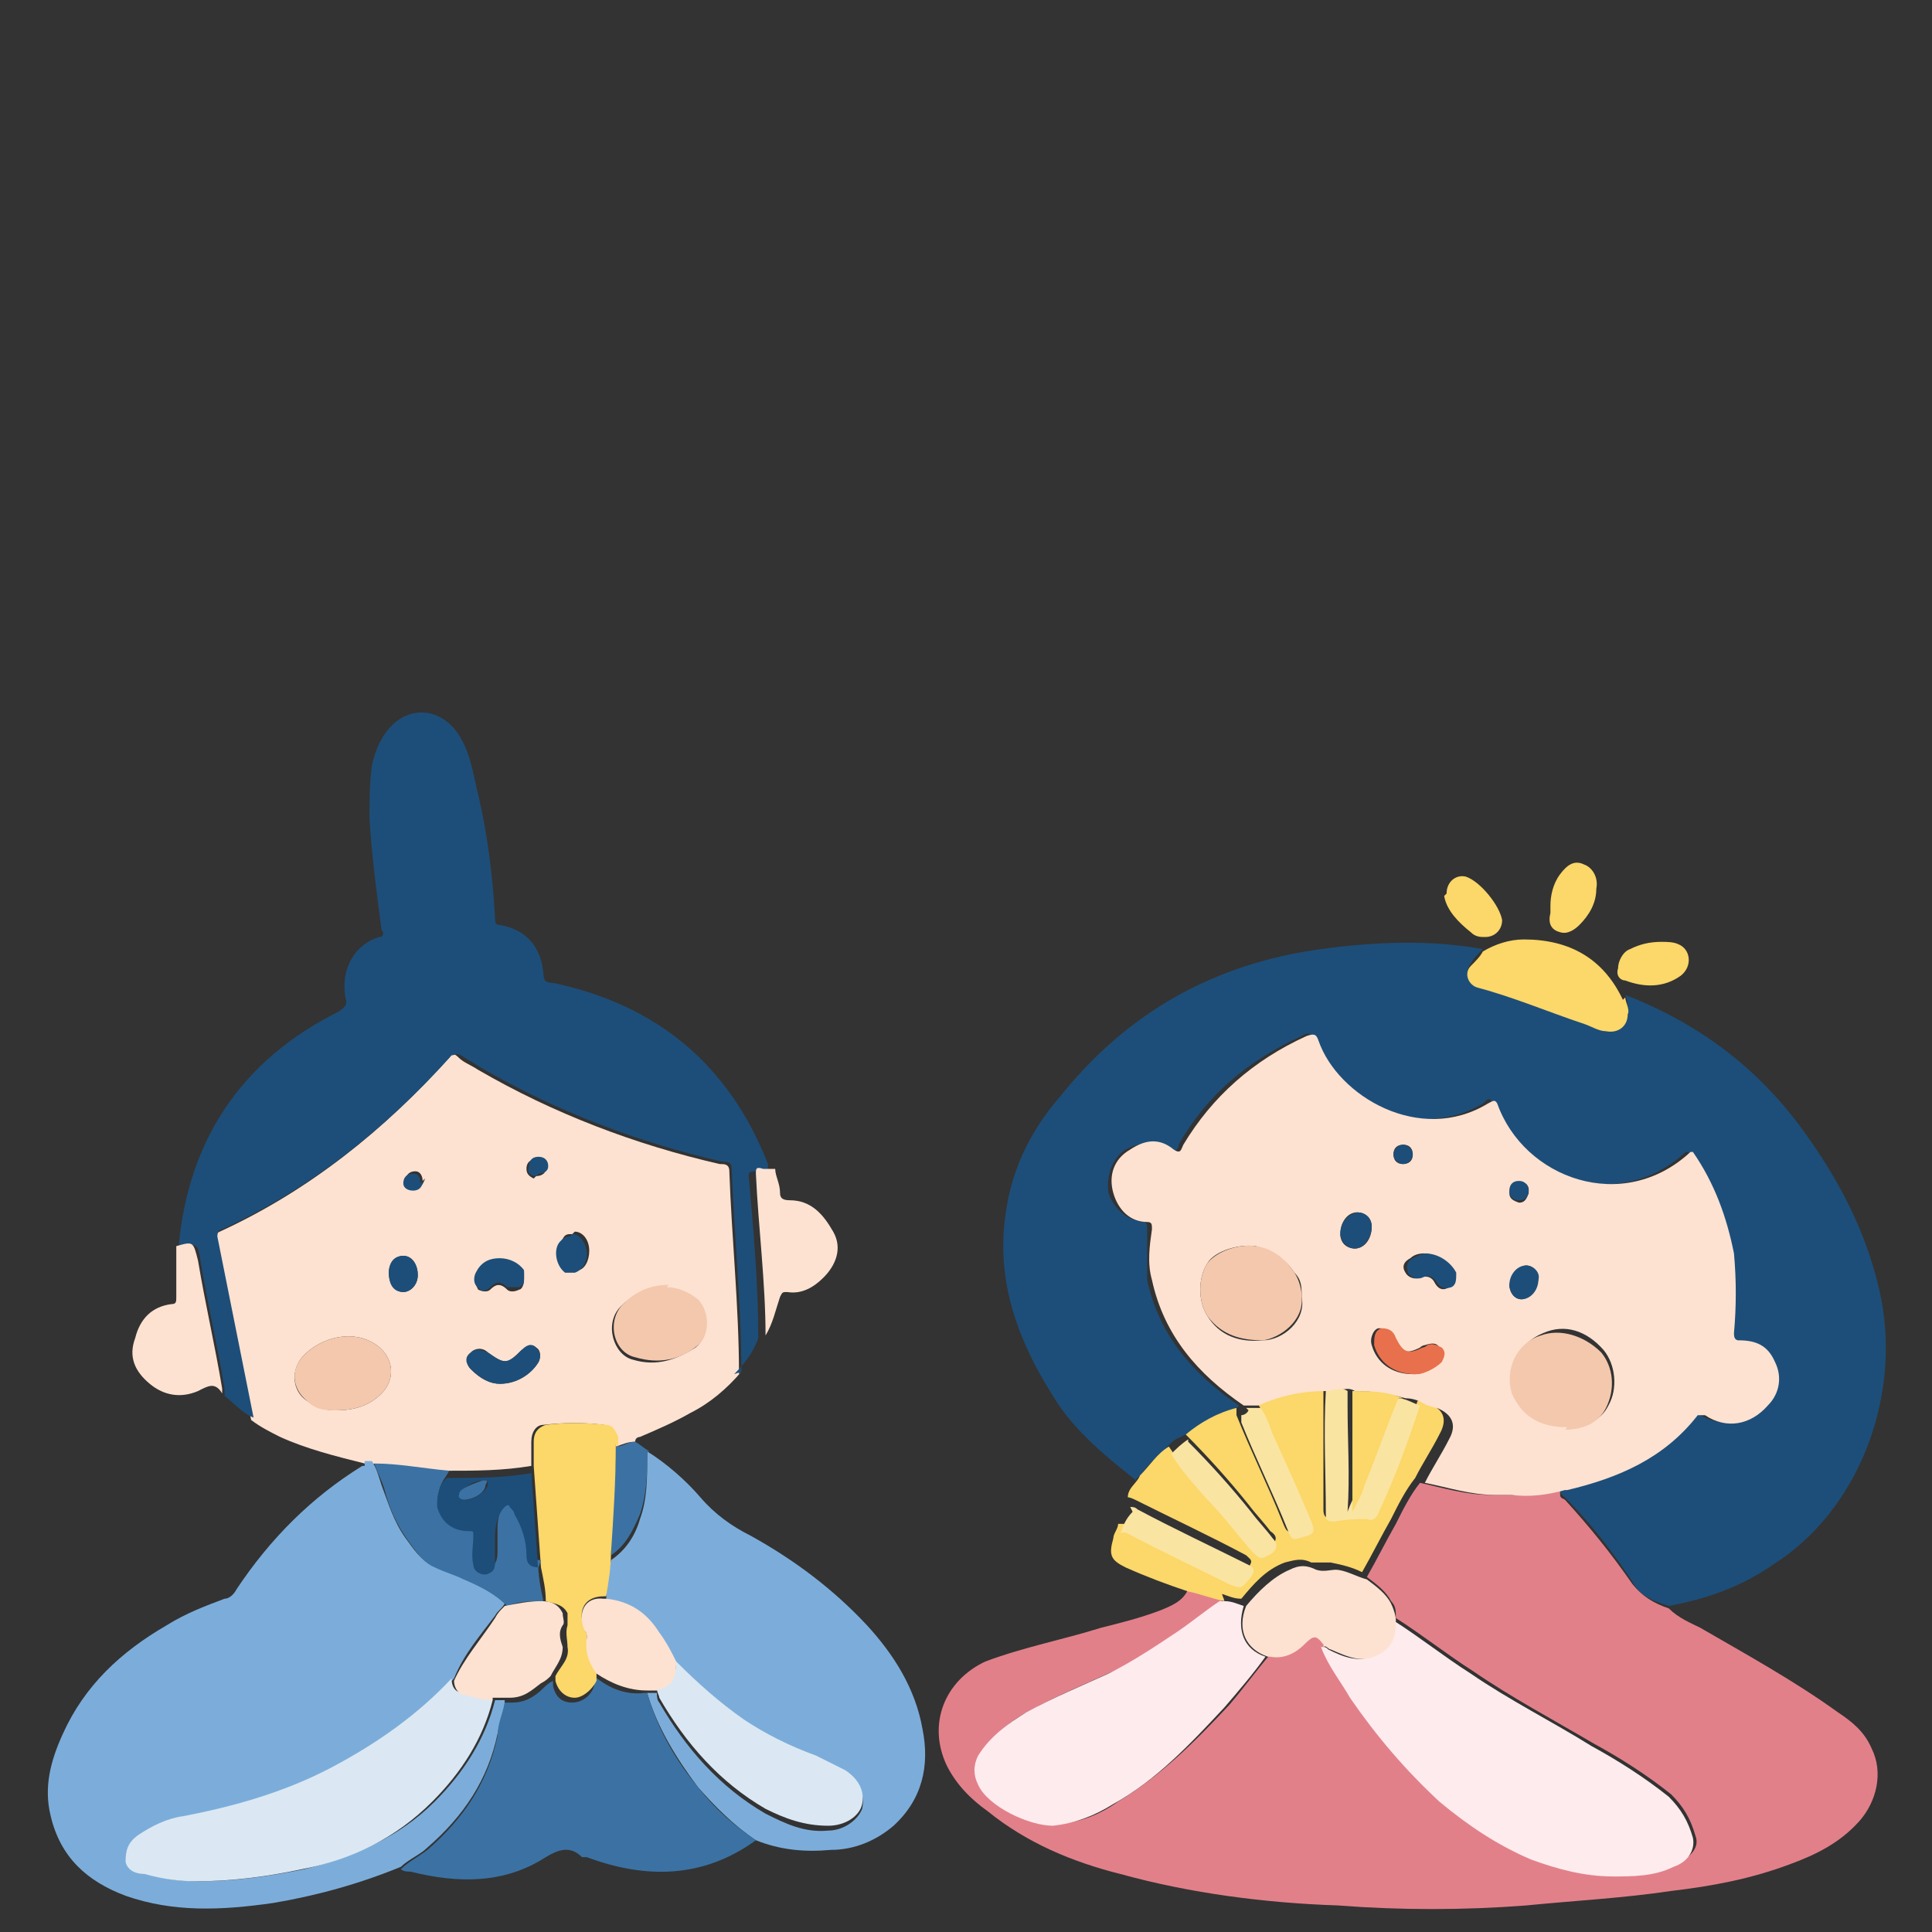
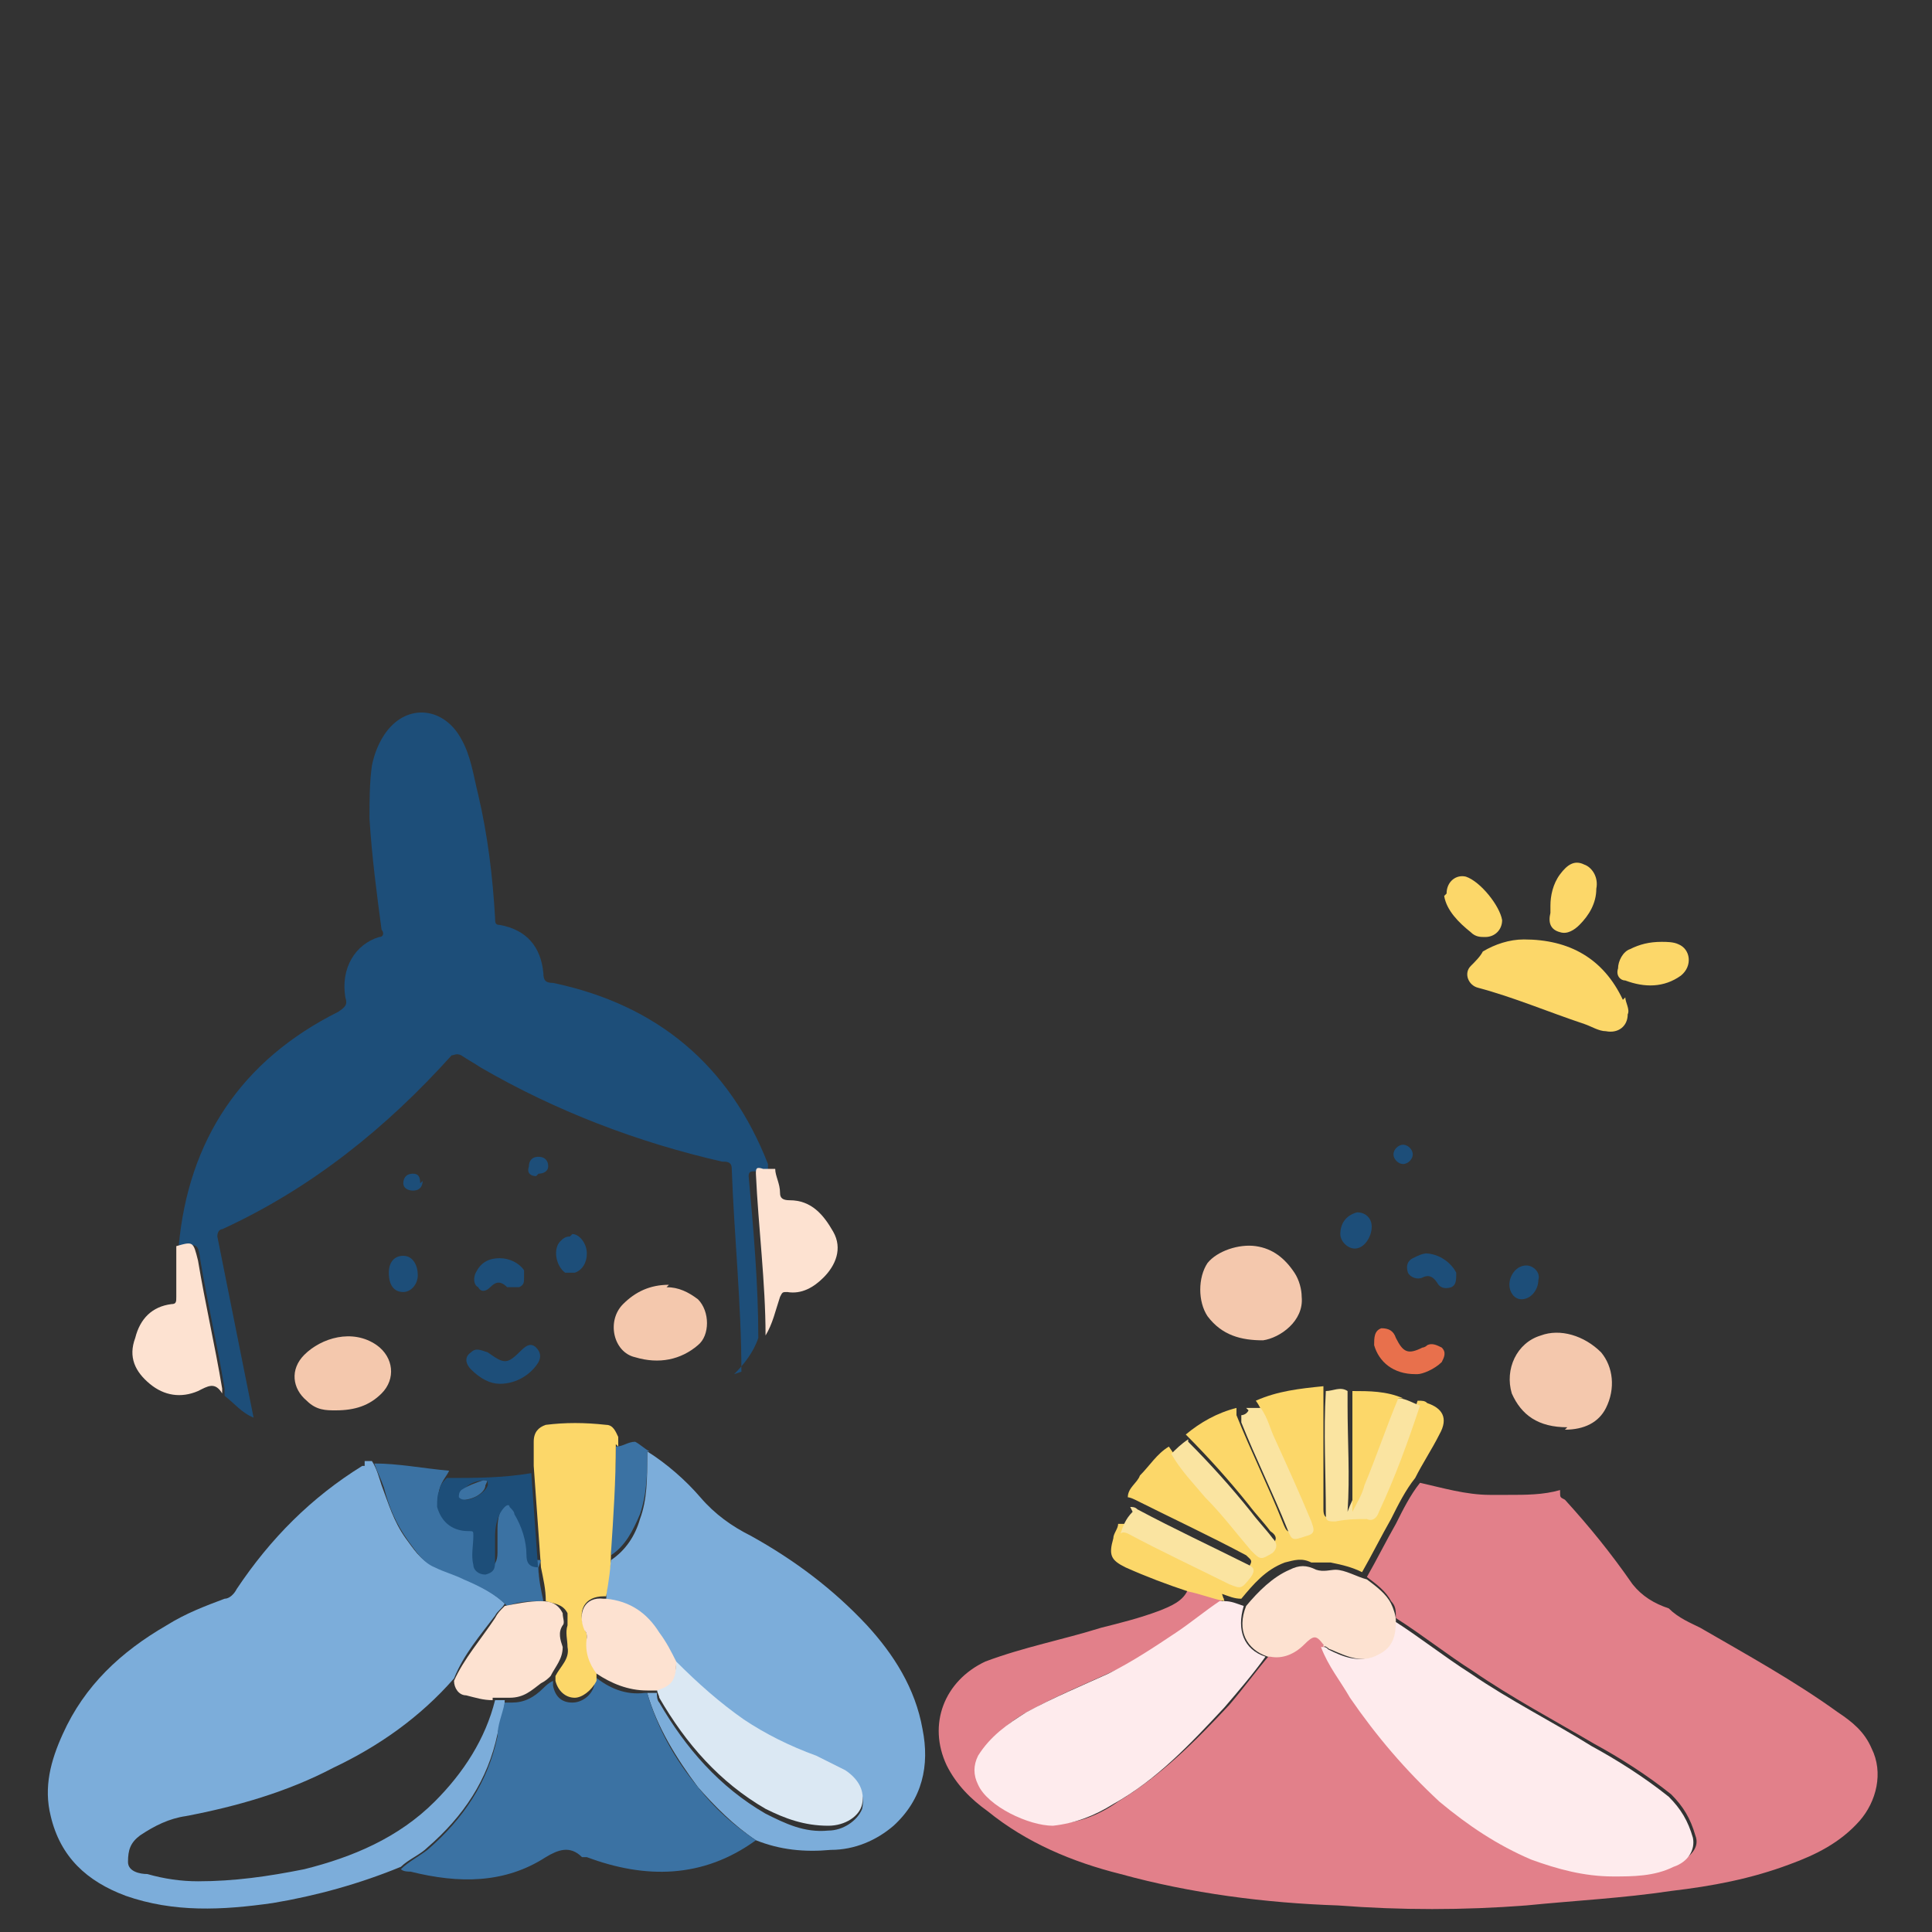
<svg xmlns="http://www.w3.org/2000/svg" id="_レイヤー_1" data-name="レイヤー_1" version="1.1" viewBox="0 0 80 80">
  <rect x="0" y="0" width="80" height="80" fill="#333333" stroke="none" />
  <defs>
    <style>
      .st0 {
        fill: #feebed;
      }

      .st1 {
        fill: #fae4a1;
      }

      .st2 {
        fill: #1d4e79;
      }

      .st3 {
        fill: #3b72a3;
      }

      .st4 {
        fill: #f4c8ad;
      }

      .st5 {
        fill: #e8704c;
      }

      .st6 {
        fill: #dbe8f3;
      }

      .st7 {
        fill: #e2808a;
      }

      .st8 {
        fill: #fde2d1;
      }

      .st9 {
        fill: #7cadda;
      }

      .st10 {
        fill: #fcd769;
      }
    </style>
  </defs>
  <g>
-     <path class="st2" d="M47.3,61.5c-1.4-1.1-2.8-2.2-3.7-3.7-1.4-2.2-2.3-4.6-2-7.2.2-2,1-3.7,2.3-5.2,2.8-3.5,6.4-5.5,10.8-6.1,2.2-.3,4.5-.4,6.7,0-.2.2-.4.4-.5.6-.3.4-.1.8.3.9,1.5.4,2.9,1,4.4,1.5.3.1.6.2.9.3.5.1.8-.2.9-.7,0-.3,0-.5-.1-.7,3.1,1.2,5.6,3.1,7.5,5.8,1.5,2.1,2.6,4.3,3.1,6.8.8,4.2-1,8.8-4.5,11-1.3.9-2.7,1.4-4.3,1.7-.6-.2-1.2-.4-1.5-1-.8-1.2-1.7-2.4-2.8-3.5,0,0-.2-.1-.2-.3,0,0,0,0,.1,0,2.1-.5,4-1.3,5.4-3.1,0,0,.1-.2.3,0,.9.5,1.9.4,2.6-.4.5-.5.6-1.1.3-1.8-.3-.6-.8-.9-1.5-.9-.3,0-.2-.1-.2-.3.2-1.1.2-2.2,0-3.3-.2-1.5-.8-2.9-1.7-4.2,0,0,0,0-.1,0-2.8,2.6-6.9,1.1-8-2-.1-.3-.2-.2-.4,0-2.9,1.7-6.3-.3-7-2.6-.1-.3-.2-.4-.5-.2-2.2,1-3.9,2.4-5.1,4.5,0,.1,0,.3-.4.2-.6-.4-1.2-.3-1.8,0-.6.4-.8,1.2-.7,1.8.2.6.7,1.1,1.4,1.2.2,0,.2.1.2.3,0,.7,0,1.4,0,2.1.5,2.3,1.9,3.9,3.8,5.2,0,.1-.2.1-.3.2-.7.3-1.4.7-2.1,1.1-.3.1-.5.3-.7.6-.5.3-.8.8-1.2,1.2Z" />
    <path class="st7" d="M64.6,61.8c0,.2,0,.2.2.3,1,1.1,1.9,2.2,2.8,3.5.4.5.9.8,1.5,1,.4.4.9.6,1.3.8,1.9,1.1,3.9,2.2,5.7,3.5.6.4,1.1.8,1.4,1.5.5,1,.2,2.2-.5,3-.8.9-1.8,1.4-2.9,1.8-1.6.6-3.2.9-4.9,1.1-2,.3-4,.4-6,.6-2.6.2-5.2.2-7.8,0-3-.1-6.1-.5-9-1.3-2-.5-3.9-1.3-5.5-2.6-.7-.5-1.3-1.1-1.7-1.9-.8-1.7-.1-3.5,1.6-4.3,1.6-.6,3.2-.9,4.8-1.4.8-.2,1.6-.4,2.4-.7.5-.2,1-.4,1.2-.9.5.1,1,.3,1.5.4-.6.5-1.2.9-1.8,1.3-.9.6-1.8,1.3-2.8,1.7-1.1.5-2.3,1-3.4,1.6-.8.4-1.5,1-2,1.8-.2.4-.3.8,0,1.2.5.9,2.1,1.7,3.1,1.7.9,0,1.8-.4,2.5-.9,1.8-1.1,3.2-2.5,4.6-4,.6-.7,1.1-1.4,1.7-2.1.6,0,1-.2,1.4-.5.4-.3.5-.3.8,0,0,0,0,0,0,.1.3.8.7,1.4,1.2,2.1,1.1,1.6,2.3,3,3.7,4.3,1.1,1,2.4,1.8,3.8,2.4,1.1.4,2.2.7,3.4.7.9,0,1.7,0,2.5-.4.6-.3,1-.7.8-1.2-.2-.7-.5-1.2-1-1.7-1-.8-2.1-1.5-3.2-2.1-1.7-1-3.4-1.9-5-3-1.1-.7-2.1-1.5-3.2-2.2,0-.3,0-.5-.2-.7-.2-.4-.6-.7-1-1,.4-.7.8-1.5,1.2-2.2.3-.6.6-1.2,1-1.7.9.2,1.9.5,2.9.5.2,0,.5,0,.7,0,.8,0,1.5,0,2.2-.2Z" />
    <path class="st10" d="M50.7,66.3c-.5-.1-1-.3-1.5-.4-.9-.3-1.7-.6-2.6-1-.6-.3-.7-.5-.5-1.2,0-.2.2-.4.2-.6.1,0,.2,0,.3,0,1.4.8,2.8,1.5,4.2,2.1.5.2.5.2.9-.3.2-.3.1-.3-.1-.5-1.5-.8-3-1.5-4.6-2.3,0,0-.2-.1-.3-.1,0-.4.4-.6.5-.9.4-.4.7-.9,1.2-1.2.4.6.9,1.2,1.4,1.8.6.7,1.2,1.4,1.9,2.2.4.5.4.5.9.1.3-.2.3-.4,0-.6-.3-.4-.6-.7-.9-1.1-.8-1-1.7-2-2.6-2.9.6-.5,1.3-.9,2.1-1.1,0,0,0,.2,0,.3.6,1.5,1.3,2.9,1.9,4.4.2.5.2.5.8.3.4-.1.4-.3.2-.6-.5-1.1-1-2.3-1.5-3.4-.2-.4-.3-.9-.6-1.3.9-.4,1.8-.5,2.8-.6,0,1.7,0,3.4,0,5.1,0,.3.1.4.4.3.4-.1.8-.2,1.3-.1.3,0,.4,0,.5-.3.6-1.4,1.2-2.9,1.7-4.4.2,0,.3,0,.4.1.6.2.9.6.5,1.3-.3.6-.7,1.2-1,1.8-.4.5-.7,1.1-1,1.7-.4.7-.8,1.5-1.2,2.2-.4-.2-.8-.3-1.3-.4-.3,0-.6,0-.8,0-.4-.2-.7-.1-1.1,0-.8.3-1.3.9-1.8,1.5-.3,0-.5-.1-.8-.2Z" />
    <path class="st10" d="M67.3,41.3c0,.2.2.5.1.7,0,.5-.4.8-.9.7-.3,0-.6-.2-.9-.3-1.5-.5-2.9-1.1-4.4-1.5-.4-.1-.6-.6-.3-.9.2-.2.4-.4.5-.6.5-.3,1.1-.5,1.7-.5,1.9,0,3.3.8,4.1,2.5Z" />
    <path class="st1" d="M46.8,62.4c.1,0,.2,0,.3.1,1.5.8,3,1.5,4.6,2.3.2.1.3.2.1.5-.4.5-.4.5-.9.3-1.4-.7-2.9-1.4-4.2-2.1,0,0-.2-.1-.3,0,.1-.3.2-.6.5-.9Z" />
    <path class="st10" d="M68.8,39c.2,0,.5,0,.7.1.5.2.6.9.1,1.3-.7.5-1.5.5-2.3.2-.2,0-.4-.2-.3-.5,0-.3.2-.7.5-.8.4-.2.8-.3,1.3-.3Z" />
    <path class="st10" d="M64.2,37.5c0-.4.1-.9.4-1.3.3-.4.6-.6,1-.4.3.1.6.5.5,1,0,.6-.3,1.1-.7,1.5-.2.2-.5.4-.8.3-.4-.1-.5-.4-.4-.8,0,0,0-.1,0-.3Z" />
    <path class="st10" d="M59.9,37c0-.5.4-.8.8-.7.6.2,1.4,1.2,1.5,1.8,0,.4-.3.7-.7.7-.2,0-.4,0-.6-.2-.5-.4-1-.9-1.1-1.5Z" />
-     <path class="st8" d="M54.9,57.6c-1,0-1.9.2-2.8.6-.2,0-.4,0-.6,0-1.9-1.3-3.3-2.9-3.8-5.2-.2-.7-.1-1.4,0-2.1,0-.2,0-.3-.2-.3-.7,0-1.2-.5-1.4-1.2-.2-.7,0-1.4.7-1.8.6-.4,1.2-.5,1.8,0,.3.2.3,0,.4-.2,1.2-2,2.9-3.5,5.1-4.5.3-.1.4-.1.5.2.8,2.3,4.2,4.3,7,2.6.2-.1.3-.2.4,0,1.1,3.1,5.2,4.6,8,2,0,0,0,0,.1,0,.9,1.3,1.4,2.7,1.7,4.2.1,1.1.1,2.2,0,3.3,0,.1,0,.3.2.3.7,0,1.2.2,1.5.9.3.6.2,1.3-.3,1.8-.7.8-1.7,1-2.6.4-.2,0-.2,0-.3,0-1.4,1.8-3.3,2.6-5.4,3.1,0,0,0,0-.1,0-.7.2-1.5.3-2.2.2-.2,0-.5,0-.7,0-1,0-1.9-.3-2.9-.5.3-.6.7-1.2,1-1.8.4-.7,0-1.1-.5-1.3-.1,0-.3-.1-.4-.1-.3-.2-.6-.3-.9-.3-.7-.2-1.4-.3-2.1-.3-.3-.2-.6,0-.9,0ZM64.9,59.1c.8,0,1.4-.3,1.7-.9.4-.7.3-1.7-.2-2.3-.7-.8-1.6-1.1-2.5-.7-1,.4-1.6,1.5-1.2,2.4.3,1,1.1,1.4,2.3,1.4ZM53.9,53.7c0-.4,0-.7-.3-1-.4-.6-.9-.9-1.6-1.1-.7-.1-1.7.2-2,.7-.4.6-.4,1.6,0,2.2.5.8,1.3,1.1,2.3,1,.8,0,1.8-.8,1.6-1.8ZM58.6,56.9c.3,0,.7-.2,1-.5.2-.2.2-.4,0-.6-.1-.2-.3-.2-.6-.1,0,0-.1,0-.2.1-.6.3-.8.2-1.1-.4-.1-.3-.3-.4-.6-.4-.2,0-.4.4-.3.7.2.7.8,1.2,1.7,1.2ZM59,51.9c-.1,0-.4,0-.6.2-.2.1-.4.3-.2.6.1.2.4.3.6.2.3-.1.5,0,.6.2.1.2.3.4.6.2.3-.1.3-.4.2-.6-.1-.4-.7-.8-1.3-.8ZM55.5,51.1c0,.4.3.6.6.6.4,0,.7-.4.7-.9,0-.4-.3-.6-.6-.6-.4,0-.7.4-.7.9ZM62.5,53.2c0,.3.2.6.5.6.3,0,.6-.4.7-.8,0-.3-.2-.6-.5-.6-.3,0-.6.4-.7.8ZM58.1,48.2c.2,0,.4-.1.4-.4,0-.2-.1-.4-.4-.4-.2,0-.4.1-.4.4,0,.2.1.4.4.4ZM63.3,49.3c0-.2-.1-.4-.4-.3-.2,0-.4.1-.4.4,0,.2.1.3.4.4.2,0,.3-.1.4-.4Z" />
    <path class="st1" d="M49.2,59.7c.9.9,1.8,1.9,2.6,2.9.3.4.6.7.9,1.1.2.2.2.4,0,.6-.5.3-.5.3-.9-.1-.6-.7-1.2-1.5-1.9-2.2-.5-.6-1-1.1-1.4-1.8.2-.2.4-.4.7-.6Z" />
    <path class="st1" d="M51.6,58.3c.2,0,.4,0,.6,0,.3.4.4.9.6,1.3.5,1.1,1,2.2,1.5,3.4.1.3.2.5-.2.6-.6.2-.6.2-.8-.3-.6-1.5-1.3-2.9-1.9-4.4,0,0,0-.2,0-.3,0,0,.2,0,.3-.2Z" />
    <path class="st0" d="M57.7,67.1c1.1.7,2.1,1.5,3.2,2.2,1.6,1.1,3.4,2,5,3,1.1.6,2.2,1.3,3.2,2.1.5.5.8,1,1,1.7.1.5-.2,1-.8,1.2-.8.4-1.7.4-2.5.4-1.2,0-2.3-.3-3.4-.7-1.4-.6-2.6-1.4-3.8-2.4-1.4-1.3-2.6-2.7-3.7-4.3-.4-.7-.9-1.3-1.2-2.1.2,0,.2,0,.3.1.6.3,1.3.6,2,.2.6-.3.7-.9.7-1.4Z" />
    <path class="st0" d="M50.7,66.3c.3,0,.5.1.8.2-.3,1,0,1.8.9,2.1-.5.7-1.1,1.4-1.7,2.1-1.4,1.5-2.8,3-4.6,4-.8.5-1.6.8-2.5.9-1,0-2.7-.8-3.1-1.7-.2-.4-.2-.8,0-1.2.5-.8,1.2-1.3,2-1.8,1.1-.6,2.3-1.1,3.4-1.6,1-.5,1.9-1.1,2.8-1.7.6-.4,1.2-.9,1.8-1.3Z" />
    <path class="st8" d="M52.5,68.6c-.9-.3-1.3-1.1-.9-2.1.5-.6,1.1-1.2,1.8-1.5.4-.2.7-.2,1.1,0,.3.1.6,0,.8,0,.4,0,.9.3,1.3.4.4.3.8.6,1,1,.1.2.2.5.2.7,0,.6-.1,1.1-.7,1.4-.7.4-1.3.1-2-.2-.1,0-.2-.2-.3-.1,0,0,0,0,0-.1-.3-.4-.4-.4-.8,0-.4.4-.9.6-1.4.5Z" />
    <path class="st1" d="M57.9,57.9c.3,0,.6.2.9.3-.5,1.5-1,2.9-1.7,4.4-.1.3-.3.4-.5.3-.4,0-.8,0-1.3.1-.3,0-.4,0-.4-.3,0-1.7-.1-3.4,0-5.1.3,0,.6-.2.9,0,0,.2,0,.4,0,.6,0,1.5.1,2.9,0,4.4,0,0,0,0,0,0,.1-.3.3-.7.5-1.1.5-1.2.9-2.4,1.4-3.6Z" />
    <path class="st4" d="M64.9,59.1c-1.2,0-1.9-.5-2.3-1.4-.3-1,.2-2.1,1.2-2.4.8-.3,1.8,0,2.5.7.5.6.6,1.5.2,2.3-.3.6-.9.9-1.7.9Z" />
    <path class="st4" d="M53.9,53.7c.1,1-.9,1.7-1.6,1.8-.9,0-1.7-.2-2.3-1-.4-.6-.4-1.6,0-2.2.4-.5,1.3-.8,2-.7.7.1,1.2.5,1.6,1.1.2.3.3.7.3,1Z" />
    <path class="st10" d="M57.9,57.9c-.5,1.2-.9,2.4-1.4,3.6-.1.4-.3.7-.5,1.1,0,0,0,0,0,0,0-1.5,0-2.9,0-4.4,0-.2,0-.4,0-.6.7,0,1.4,0,2.1.3Z" />
    <path class="st5" d="M58.6,56.9c-.9,0-1.5-.5-1.7-1.2,0-.3,0-.6.3-.7.3,0,.5.1.6.4.3.6.5.7,1.1.4,0,0,.1,0,.2-.1.2-.1.4,0,.6.1.2.2.1.4,0,.6-.3.3-.8.5-1,.5Z" />
    <path class="st2" d="M59,51.9c.6,0,1.1.4,1.3.8,0,.3,0,.5-.2.6-.3.1-.5,0-.6-.2-.2-.3-.4-.3-.6-.2-.2.1-.5,0-.6-.2-.1-.3,0-.5.2-.6.2-.1.4-.2.6-.2Z" />
    <path class="st2" d="M55.5,51.1c0-.5.3-.8.7-.9.3,0,.6.2.6.6,0,.4-.3.9-.7.9-.3,0-.6-.3-.6-.6Z" />
    <path class="st2" d="M62.5,53.2c0-.4.3-.8.7-.8.3,0,.6.3.5.6,0,.4-.3.8-.7.8-.3,0-.5-.3-.5-.6Z" />
    <path class="st2" d="M58.1,48.2c-.2,0-.4-.2-.4-.4,0-.2.2-.4.4-.4.2,0,.4.2.4.4,0,.2-.2.4-.4.4Z" />
-     <path class="st2" d="M63.3,49.3c0,.2-.1.4-.4.4-.2,0-.4-.1-.4-.4,0-.2.1-.4.4-.4.2,0,.3.1.4.3Z" />
  </g>
  <g>
-     <path class="st8" d="M30.7,56.8c-.6.7-1.3,1.3-2.1,1.7-.7.4-1.4.7-2.1,1,0,0-.2,0-.2.2-.3,0-.5.1-.8.2,0-.1,0-.3,0-.4,0-.2-.2-.4-.5-.5-.8-.1-1.6-.1-2.5,0-.3,0-.5.3-.5.7,0,.3,0,.7,0,1-1.2.2-2.3.2-3.5.2-1,0-2-.2-3.1-.3,0,0-.2,0-.3,0-1.2-.3-2.4-.6-3.5-1.1-.4-.2-.8-.4-1.2-.7-.5-2.5-1-5-1.5-7.5,0-.2,0-.2.2-.3,3.7-1.7,6.8-4.2,9.5-7.2.1-.2.2-.2.4,0,.2.2.5.3.8.5,3.1,1.8,6.5,3.1,10,3.9.2,0,.4,0,.4.3.1,2.8.4,5.6.4,8.4ZM27.6,53.3c-.8,0-1.4.3-1.9.8-.7.7-.3,2,.5,2.2,1,.3,1.8,0,2.6-.5.6-.5.6-1.5,0-1.9-.4-.3-.8-.5-1.3-.5ZM13.9,58.4c.8,0,1.4-.2,1.9-.7.6-.6.5-1.5-.2-2-1-.7-2.3-.3-3,.4-.6.6-.5,1.5.1,1.9.4.3.8.4,1.2.4ZM20.7,57.3c.7,0,1.3-.4,1.6-.9.1-.2.1-.5-.1-.6-.2-.2-.4,0-.6.1-.6.6-.7.6-1.4.1-.2-.2-.5-.2-.7,0-.2.2-.2.5,0,.7.4.4.8.6,1.2.6ZM21.7,52.9s0-.1,0-.2c-.2-.4-.6-.6-1-.5-.4,0-.8.2-1,.6-.1.2,0,.4.1.6.2.1.4.1.5,0,.2-.2.4-.3.7,0,.1.1.3.1.5,0,.1,0,.2-.2.2-.4ZM23.7,51.1c-.2,0-.3,0-.4.2-.3.4-.2,1.1.2,1.3.1,0,.2.1.4,0,.3,0,.5-.4.5-.8,0-.5-.3-.8-.6-.8ZM17.3,52.8c0-.5-.3-.8-.6-.8-.3,0-.6.3-.6.7,0,.5.3.8.6.8.3,0,.6-.3.6-.7ZM22.2,48.7c.2,0,.4-.1.4-.3,0-.2-.1-.4-.4-.4-.2,0-.4.1-.4.4,0,.2.1.3.3.4ZM17.5,48.9c0-.2-.1-.4-.3-.4-.2,0-.4.1-.4.4,0,.2.1.3.4.3.2,0,.3-.1.4-.4Z" />
    <path class="st2" d="M30.7,56.8c0-2.8-.3-5.6-.4-8.4,0-.3-.2-.3-.4-.3-3.5-.8-6.9-2.1-10-3.9-.3-.2-.5-.3-.8-.5-.2-.1-.3,0-.4,0-2.7,3-5.8,5.5-9.5,7.2-.1,0-.2.1-.2.3.5,2.5,1,5,1.5,7.5-.5-.2-.8-.6-1.2-.9,0,0,0,0,0-.1h0s0,0,0,0c0,0,0-.2,0-.2-.3-1.8-.7-3.5-1-5.3-.1-.7-.1-.7-.9-.6.4-4.4,2.6-7.7,6.6-9.7.3-.2.4-.3.3-.6-.2-1.2.4-2.2,1.4-2.5.2,0,.2-.2.1-.3-.2-1.5-.4-3-.5-4.6,0-.7,0-1.5.1-2.2.1-.5.3-1,.6-1.4.9-1.2,2.4-1,3.1.3.4.7.5,1.5.7,2.3.4,1.7.6,3.4.7,5.1,0,.2,0,.3.2.3,1.1.2,1.7.9,1.8,2,0,.3.1.4.4.4,4.3.9,7.3,3.4,8.9,7.5,0,0,0,.2,0,.3-.2,0-.3,0-.5,0-.2,0-.3,0-.3.2.2,2.2.4,4.5.4,6.7-.2.6-.6,1.1-1,1.5Z" />
    <path class="st9" d="M15.1,60.5c0,0,.2,0,.3,0,.2.3.3.7.4,1,.3.8.5,1.5,1,2.2.3.4.6.9,1.1,1.1.4.2.8.3,1.2.5.6.3,1.3.6,1.8,1.1-.1.2-.3.3-.4.5-.6.8-1.3,1.6-1.7,2.6-1.4,1.6-3.1,2.8-5,3.7-1.9,1-4,1.6-6.1,2-.7.1-1.3.4-1.9.8-.4.3-.5.6-.5,1.1,0,.4.5.5.8.5.7.2,1.4.3,2.1.3,1.5,0,2.9-.2,4.4-.5,2-.5,3.9-1.3,5.4-2.8,1.2-1.2,2.1-2.6,2.5-4.2.1,0,.3,0,.4,0,0,.5-.2.9-.3,1.4-.4,1.9-1.4,3.4-2.9,4.7-.3.3-.8.5-1.1.8-1.7.7-3.5,1.2-5.3,1.5-2.1.3-4.1.4-6.1-.3-1.6-.6-2.7-1.6-3.1-3.3-.3-1.2,0-2.3.5-3.4.9-2,2.4-3.4,4.3-4.5.8-.5,1.6-.8,2.4-1.1.2,0,.4-.2.5-.4,1.4-2.1,3.1-3.8,5.2-5.1,0,0,0,0,.1,0Z" />
    <path class="st9" d="M26.8,60.1c.8.5,1.6,1.2,2.2,1.9.6.7,1.3,1.2,2.1,1.6,1.8,1,3.4,2.2,4.8,3.7,1.1,1.2,2,2.6,2.3,4.3.3,1.5,0,2.9-1.2,4-.7.6-1.6,1-2.6,1-1.1.1-2.1,0-3.1-.4-.9-.6-1.7-1.4-2.4-2.2-.9-1.2-1.7-2.5-2.1-3.9.1,0,.3,0,.4,0,0,.1,0,.3.1.4,1.1,1.9,2.5,3.5,4.4,4.6.8.4,1.6.8,2.6.7.6,0,1.2-.4,1.4-.9.1-.5,0-1-.7-1.4-.4-.3-.8-.4-1.2-.6-1-.4-2-.9-3-1.5-1.1-.7-2-1.5-2.8-2.4-.2-.4-.4-.8-.7-1.2-.5-.8-1.3-1.3-2.2-1.4,0-.6.1-1.2.2-1.8.6-.4,1-1,1.2-1.7.3-.8.3-1.7.3-2.6Z" />
    <path class="st3" d="M26.8,70.1c.4,1.4,1.1,2.7,2.1,3.9.7.9,1.5,1.6,2.4,2.2-2.2,1.6-4.6,1.6-7,.7,0,0-.1,0-.2,0-.5-.5-1-.3-1.5,0-1.7,1.1-3.6,1.1-5.6.6-.1,0-.3,0-.4-.1.3-.3.7-.5,1.1-.8,1.5-1.3,2.5-2.8,2.9-4.7,0-.5.2-.9.3-1.4.1,0,.2,0,.3,0,.5,0,.9-.2,1.3-.6.1-.1.2-.2.4-.3,0,0,0,.2,0,.2.1.5.4.7.8.7.4,0,.8-.3.9-.7,0-.1,0-.3,0-.4.6.5,1.3.8,2.1.7Z" />
    <path class="st8" d="M7.3,51.6c.7-.2.7-.2.9.6.3,1.8.7,3.5,1,5.3,0,0,0,.2,0,.2,0,0,0,0,0,0-.3-.5-.6-.3-1-.1-.7.3-1.4.2-2-.3-.6-.5-.9-1.1-.6-1.9.2-.8.7-1.3,1.5-1.4.2,0,.2-.1.2-.3,0-.3,0-.6,0-.9,0-.4,0-.8,0-1.2Z" />
    <path class="st8" d="M31.7,55.3c0-2.2-.3-4.5-.4-6.7,0-.2,0-.3.3-.2.2,0,.3,0,.5,0,0,.3.2.6.2,1,0,.2.1.3.4.3.9,0,1.4.6,1.8,1.3.4.7.1,1.4-.4,1.9-.4.4-.9.7-1.5.6-.2,0-.2,0-.3.2-.2.6-.3,1.1-.6,1.6Z" />
    <path class="st3" d="M26.8,60.1c0,.9,0,1.7-.3,2.6-.3.7-.6,1.3-1.2,1.7,0-1.5.2-3,.2-4.5.3,0,.5-.2.8-.2.2.1.4.3.6.4Z" />
    <path class="st8" d="M9.2,57.7s0,0,0,.1c0,0,0,0,0-.1Z" />
    <path class="st10" d="M25.5,59.8c0,1.5-.1,3-.2,4.5,0,.6-.1,1.2-.2,1.8,0,0,0,0-.1,0-.8,0-1.1.6-.8,1.3,0,.1.1.2.1.3,0,.6,0,1,.4,1.5,0,.2,0,.3,0,.4-.2.4-.6.7-.9.7-.4,0-.7-.3-.8-.7,0,0,0-.2,0-.2.2-.4.6-.7.5-1.2,0-.3-.1-.6,0-.9,0-.1,0-.3,0-.5-.2-.4-.6-.4-.9-.5,0-.5-.1-.9-.2-1.4-.1-1.4-.2-2.8-.3-4.2,0-.3,0-.7,0-1,0-.4.2-.6.5-.7.8-.1,1.6-.1,2.5,0,.3,0,.4.3.5.5,0,.1,0,.3,0,.4Z" />
    <path class="st3" d="M22.3,64.9c0,.5.1.9.2,1.4-.5,0-1,0-1.5.2-.5-.5-1.1-.8-1.8-1.1-.4-.2-.8-.3-1.2-.5-.5-.2-.8-.7-1.1-1.1-.5-.7-.8-1.4-1-2.2-.1-.3-.3-.7-.4-1,1,0,2,.2,3.1.3-.1.2-.2.3-.3.5-.1.2-.2.5-.1.7.2.6.7.9,1.3,1,.2,0,.2,0,.2.2,0,.4,0,.8,0,1.2,0,.3.2.5.5.4.3,0,.4-.3.4-.6,0-.3,0-.7,0-1,0-.4.1-.9.4-1.2.1-.1.2-.1.2,0,0,.1.2.2.2.3.3.5.5,1.1.5,1.7,0,.4.1.5.5.5Z" />
    <path class="st2" d="M22.3,64.9c-.4,0-.5-.2-.5-.5,0-.6-.2-1.2-.5-1.7,0-.1-.1-.2-.2-.3,0-.1-.1-.1-.2,0-.3.3-.4.8-.4,1.2,0,.3,0,.7,0,1,0,.3,0,.5-.4.6-.3,0-.5-.2-.5-.4-.1-.4,0-.8,0-1.2,0-.2,0-.2-.2-.2-.6,0-1.1-.3-1.3-1,0-.3,0-.5.1-.7,0-.2.2-.4.3-.5,1.2,0,2.3,0,3.5-.2.1,1.4.2,2.8.3,4.2ZM19.3,62.1c.3,0,.8-.3.9-.6,0-.1,0-.2-.1-.2-.3,0-.7.1-.9.4-.1,0-.2.2-.1.3,0,.1.2.1.3.1Z" />
    <path class="st4" d="M27.6,53.3c.5,0,.9.2,1.3.5.5.5.5,1.5,0,1.9-.7.6-1.6.8-2.6.5-.9-.2-1.2-1.5-.5-2.2.5-.5,1.1-.8,1.9-.8Z" />
    <path class="st4" d="M13.9,58.4c-.4,0-.8,0-1.2-.4-.6-.5-.7-1.3-.1-1.9.7-.7,2-1.1,3-.4.7.5.8,1.4.2,2-.5.5-1.1.7-1.9.7Z" />
    <path class="st2" d="M20.7,57.3c-.4,0-.8-.2-1.2-.6-.2-.2-.3-.5,0-.7.2-.2.4-.1.7,0,.7.5.8.5,1.4-.1.2-.2.4-.3.6-.1.2.2.2.4.1.6-.3.5-.9.9-1.6.9Z" />
    <path class="st2" d="M21.7,52.9c0,.2,0,.3-.2.4-.2,0-.4,0-.5,0-.3-.3-.5-.2-.7,0-.2.2-.4.2-.5,0-.2-.1-.2-.4-.1-.6.2-.4.5-.6,1-.6.4,0,.8.2,1,.5,0,0,0,.2,0,.2Z" />
    <path class="st2" d="M23.7,51.1c.3,0,.6.4.6.8,0,.4-.2.7-.5.8-.1,0-.3,0-.4,0-.4-.3-.5-1-.2-1.3.1-.1.2-.2.4-.2Z" />
-     <path class="st2" d="M17.3,52.8c0,.4-.3.7-.6.7-.4,0-.6-.3-.6-.8,0-.4.2-.7.6-.7.4,0,.6.4.6.8Z" />
+     <path class="st2" d="M17.3,52.8c0,.4-.3.7-.6.7-.4,0-.6-.3-.6-.8,0-.4.2-.7.6-.7.4,0,.6.4.6.8" />
    <path class="st2" d="M22.2,48.7c-.2,0-.4-.1-.3-.4,0-.2.1-.4.4-.4.2,0,.4.1.4.4,0,.2-.2.3-.4.3Z" />
    <path class="st2" d="M17.5,48.9c0,.2-.1.4-.4.4-.2,0-.4-.1-.4-.3,0-.2.1-.4.4-.4.2,0,.3.1.3.4Z" />
-     <path class="st6" d="M20.4,70.4c-.4,1.6-1.3,3-2.5,4.2-1.5,1.5-3.3,2.4-5.4,2.8-1.4.3-2.9.5-4.4.5-.7,0-1.4-.1-2.1-.3-.3,0-.7-.1-.8-.5,0-.5.1-.8.5-1.1.6-.4,1.2-.7,1.9-.8,2.1-.4,4.2-1,6.1-2,1.9-1,3.6-2.2,5-3.7,0,.4.2.6.5.6.4,0,.7.2,1.1.2Z" />
    <path class="st8" d="M20.4,70.4c-.4,0-.7-.1-1.1-.2-.3,0-.5-.3-.5-.6.4-.9,1.1-1.7,1.7-2.6.1-.2.2-.3.4-.5.5-.1,1-.2,1.5-.2.4,0,.7.1.9.5,0,.2.1.4,0,.5-.2.3-.1.6,0,.9,0,.5-.3.8-.5,1.2-.1.1-.2.2-.4.3-.4.3-.7.6-1.3.6-.1,0-.2,0-.3,0-.1,0-.3,0-.4,0Z" />
    <path class="st6" d="M28,68.8c.9.9,1.8,1.7,2.8,2.4.9.6,1.9,1.1,3,1.5.4.2.8.4,1.2.6.6.4.8.9.7,1.4-.1.5-.7.9-1.4.9-1,0-1.8-.3-2.6-.7-1.9-1.1-3.3-2.7-4.4-4.6,0-.1-.1-.2-.1-.4.6-.2.8-.4.8-1.2Z" />
    <path class="st8" d="M28,68.8c0,.8-.2,1-.8,1.2-.1,0-.3,0-.4,0-.8,0-1.5-.3-2.1-.7-.3-.4-.5-.9-.4-1.5,0-.1,0-.2-.1-.3-.3-.7,0-1.4.8-1.3,0,0,0,0,.1,0,1,.1,1.7.6,2.2,1.4.3.4.5.8.7,1.2Z" />
    <path class="st3" d="M19.3,62.1c-.1,0-.2,0-.3-.1,0-.1,0-.2.1-.3.3-.2.6-.3.9-.4.2,0,.2,0,.1.2,0,.3-.5.6-.9.6Z" />
  </g>
</svg>